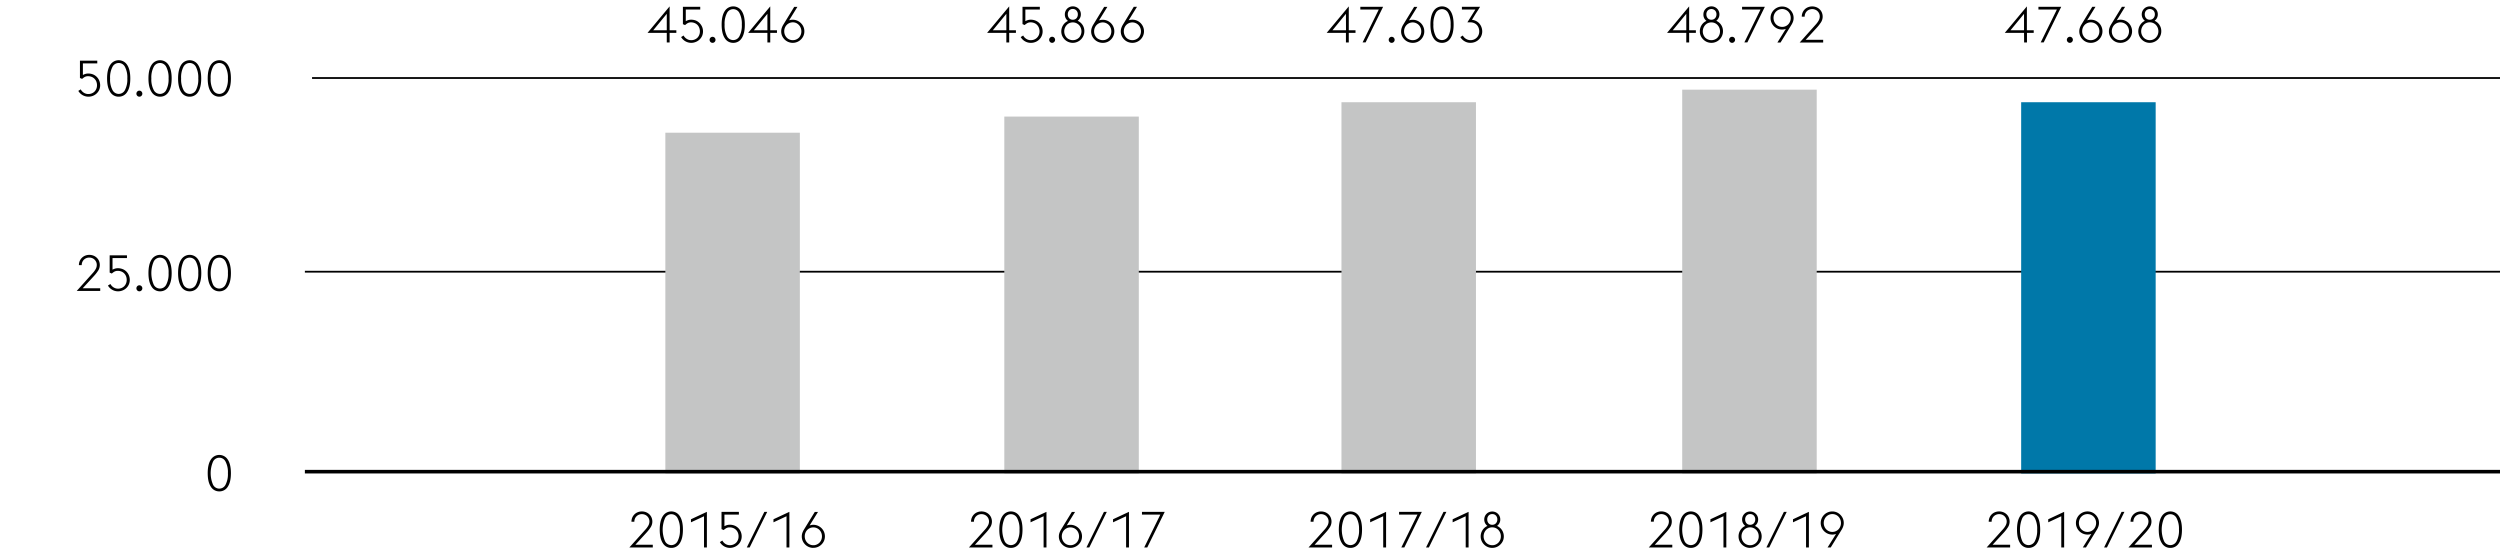
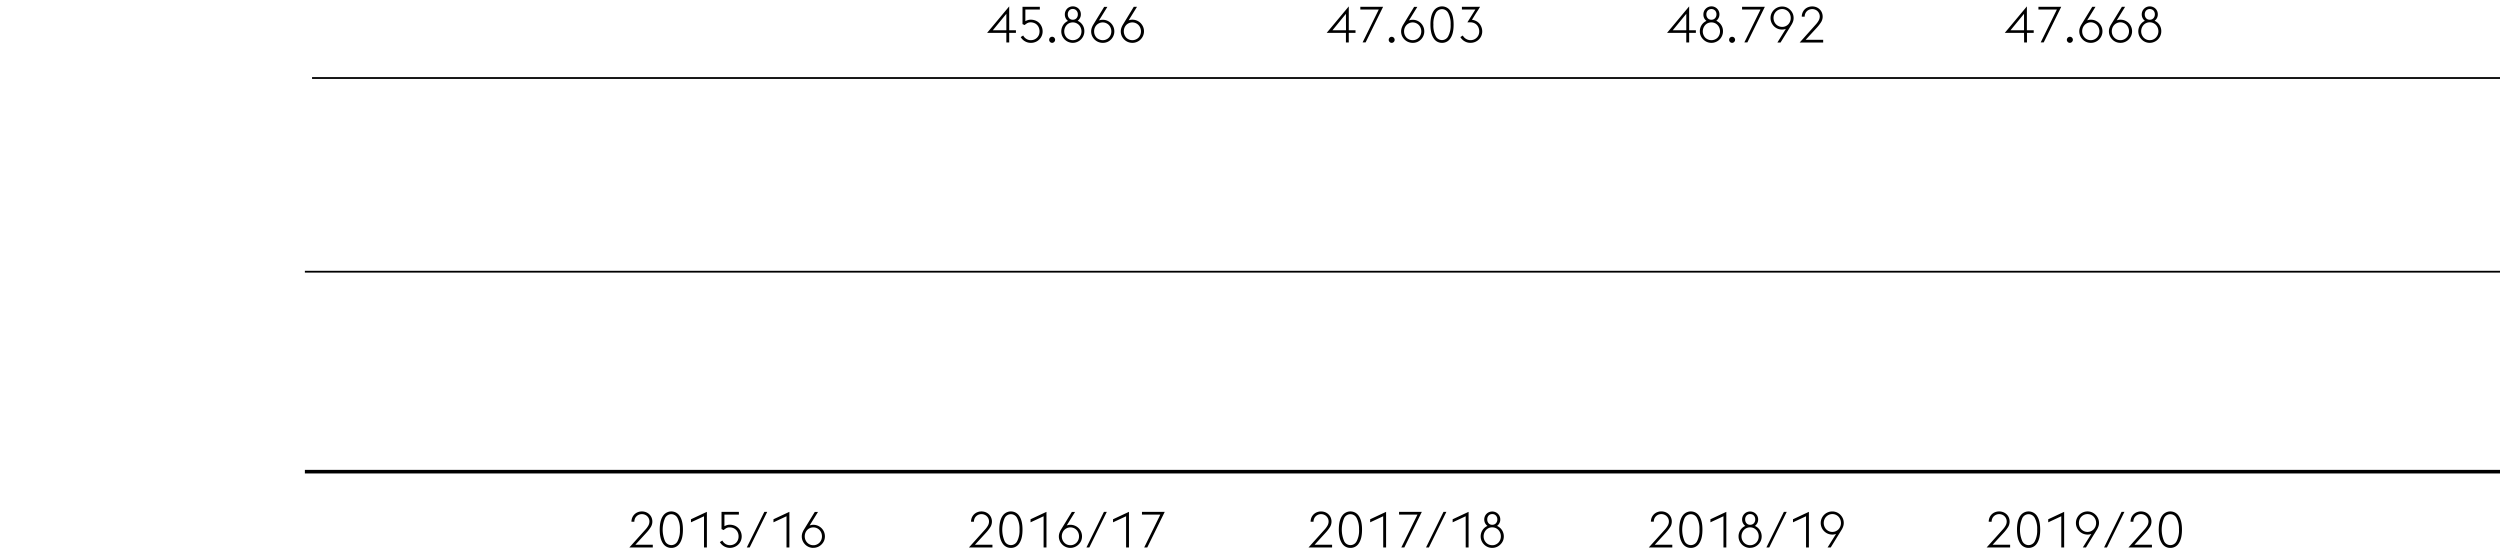
<svg xmlns="http://www.w3.org/2000/svg" width="1394" height="310" viewBox="0 0 1394 310">
  <defs>
    <style>.cls-1{fill:none;stroke:#000}.cls-2{fill:#c4c5c5}</style>
  </defs>
  <g id="Grafik">
    <path class="cls-1" d="M174 43.5h1220M170 151.5h1224" />
-     <path class="cls-2" d="M371 74h75v190h-75zM560 65h75v199h-75zM938 50h75v214h-75zM748 57h75v207h-75z" />
-     <path fill="#0078a9" d="M1127 57h75v207h-75z" />
    <path stroke-width="2" fill="none" stroke="#000" d="M170 263h1224" />
  </g>
  <g id="DE">
-     <path d="M49.27 53.91a6.53 6.53 0 01-5.6-3.22l1.33-.87a5 5 0 001.68 1.84 4.57 4.57 0 002.58.77 5.05 5.05 0 001.92-.37 4.69 4.69 0 001.53-1 4.6 4.6 0 001-1.54 5.06 5.06 0 00.38-2 5.54 5.54 0 00-.36-2 4.64 4.64 0 00-2.61-2.65 5.4 5.4 0 00-2-.37 3.71 3.71 0 00-2 .5 7.52 7.52 0 00-1.33 1l-1.21-.53v-9.66h9.66v1.54h-8.02v6.46a7.2 7.2 0 011.34-.57 5.3 5.3 0 011.6-.24 7.18 7.18 0 012.81.53 6.21 6.21 0 012.1 1.47 6.46 6.46 0 011.32 2.08 6.69 6.69 0 01.46 2.47 6.29 6.29 0 01-.48 2.45A6.18 6.18 0 0154 52a6.34 6.34 0 01-2.09 1.4 6.66 6.66 0 01-2.64.51zM66.18 53.91a5.39 5.39 0 01-4.73-2.62c-1.16-1.74-1.74-4.26-1.74-7.54s.58-5.8 1.74-7.55a5.58 5.58 0 019.46 0c1.16 1.75 1.74 4.26 1.74 7.55s-.58 5.8-1.74 7.54a5.39 5.39 0 01-4.73 2.62zM71 43.75a12.73 12.73 0 00-1.3-6.42 3.88 3.88 0 00-7 0 12.72 12.72 0 00-1.31 6.42 12.71 12.71 0 001.31 6.41 3.88 3.88 0 007 0 12.72 12.72 0 001.3-6.41zM77.72 53.91a1.58 1.58 0 01-1.18-.5 1.63 1.63 0 01-.48-1.15 1.7 1.7 0 01.48-1.21 1.58 1.58 0 011.18-.5 1.56 1.56 0 011.17.5 1.7 1.7 0 01.48 1.21 1.63 1.63 0 01-.48 1.15 1.56 1.56 0 01-1.17.5zM89.25 53.91a5.39 5.39 0 01-4.73-2.62c-1.16-1.74-1.74-4.26-1.74-7.54s.58-5.8 1.74-7.55a5.58 5.58 0 019.46 0c1.16 1.75 1.74 4.26 1.74 7.55s-.58 5.8-1.74 7.54a5.38 5.38 0 01-4.73 2.62zM94 43.75a12.73 12.73 0 00-1.3-6.42 3.88 3.88 0 00-7 0 12.72 12.72 0 00-1.31 6.42 12.71 12.71 0 001.31 6.41 3.88 3.88 0 007 0 12.72 12.72 0 001.3-6.41zM105.77 53.91a5.39 5.39 0 01-4.77-2.62c-1.12-1.74-1.7-4.29-1.7-7.54s.58-5.75 1.7-7.55a5.58 5.58 0 019.46 0c1.16 1.75 1.74 4.26 1.74 7.55s-.58 5.8-1.74 7.54a5.38 5.38 0 01-4.69 2.62zm4.79-10.16a12.73 12.73 0 00-1.3-6.42 3.88 3.88 0 00-7 0 12.72 12.72 0 00-1.26 6.42 12.71 12.71 0 001.31 6.41 3.88 3.88 0 007 0 12.72 12.72 0 001.25-6.41zM122.29 53.91a5.39 5.39 0 01-4.73-2.62c-1.16-1.74-1.74-4.26-1.74-7.54s.58-5.8 1.74-7.55a5.58 5.58 0 019.46 0c1.16 1.75 1.74 4.26 1.74 7.55s-.58 5.8-1.74 7.54a5.38 5.38 0 01-4.73 2.62zm4.79-10.16a12.73 12.73 0 00-1.3-6.42 3.88 3.88 0 00-7 0 12.72 12.72 0 00-1.31 6.42 12.71 12.71 0 001.31 6.41 3.88 3.88 0 007 0 12.72 12.72 0 001.3-6.41zM51.68 152.3a11.7 11.7 0 001.72-2.36 4.72 4.72 0 00.57-2.17 4.13 4.13 0 00-.33-1.68 4.19 4.19 0 00-.9-1.3 4 4 0 00-1.33-.86 4.47 4.47 0 00-1.64-.31 4.42 4.42 0 00-1.63.31 4.07 4.07 0 00-2.23 2.16 4.13 4.13 0 00-.34 1.68v.08H44a5.72 5.72 0 01.46-2.32 5.47 5.47 0 011.25-1.82 5.53 5.53 0 011.84-1.18 6.34 6.34 0 014.54 0 5.62 5.62 0 011.86 1.18 5.26 5.26 0 011.25 1.79 5.88 5.88 0 01-.43 5.35 22.55 22.55 0 01-2.48 3.15l-6.18 6.72h9.77v1.52H42.77zM65.79 162.44a6.3 6.3 0 01-3.28-.9 6.22 6.22 0 01-2.32-2.32l1.37-.87a5 5 0 001.68 1.84 4.57 4.57 0 002.58.77 5.05 5.05 0 001.92-.37 4.69 4.69 0 001.53-1 4.6 4.6 0 001-1.54 5.06 5.06 0 00.38-2 5.54 5.54 0 00-.36-2 4.64 4.64 0 00-2.61-2.65 5.4 5.4 0 00-2-.37 3.77 3.77 0 00-2 .5 8.35 8.35 0 00-1.33 1l-1.2-.53v-9.63h9.65v1.54h-8.06v6.46a7.2 7.2 0 011.34-.57 5.25 5.25 0 011.6-.24 7.18 7.18 0 012.81.53 6.21 6.21 0 012.1 1.45 6.46 6.46 0 011.32 2.08 6.89 6.89 0 01.46 2.47 6.29 6.29 0 01-.48 2.42 6.18 6.18 0 01-1.34 2 6.34 6.34 0 01-2.09 1.4 6.66 6.66 0 01-2.67.53zM77.72 162.44a1.58 1.58 0 01-1.18-.5 1.63 1.63 0 01-.48-1.15 1.7 1.7 0 01.48-1.21 1.58 1.58 0 011.18-.5 1.56 1.56 0 011.17.5 1.7 1.7 0 01.48 1.21 1.63 1.63 0 01-.48 1.15 1.56 1.56 0 01-1.17.5zM89.25 162.44a5.39 5.39 0 01-4.73-2.62c-1.16-1.74-1.74-4.26-1.74-7.54s.58-5.81 1.74-7.55a5.58 5.58 0 019.46 0q1.74 2.61 1.74 7.55c0 3.28-.58 5.8-1.74 7.54a5.38 5.38 0 01-4.73 2.62zM94 152.28a12.73 12.73 0 00-1.3-6.42 3.88 3.88 0 00-7 0 16.36 16.36 0 000 12.83 3.88 3.88 0 007 0 12.72 12.72 0 001.3-6.41zM105.77 162.44a5.39 5.39 0 01-4.73-2.62c-1.16-1.74-1.74-4.26-1.74-7.54s.58-5.81 1.74-7.55a5.58 5.58 0 019.46 0q1.74 2.61 1.74 7.55c0 3.28-.58 5.8-1.74 7.54a5.38 5.38 0 01-4.73 2.62zm4.79-10.16a12.73 12.73 0 00-1.3-6.42 3.88 3.88 0 00-7 0 16.36 16.36 0 000 12.83 3.88 3.88 0 007 0 12.72 12.72 0 001.3-6.41zM122.29 162.44a5.39 5.39 0 01-4.73-2.62c-1.16-1.74-1.74-4.26-1.74-7.54s.58-5.81 1.74-7.55a5.58 5.58 0 019.46 0q1.74 2.61 1.74 7.55c0 3.28-.58 5.8-1.74 7.54a5.38 5.38 0 01-4.73 2.62zm4.79-10.16a12.73 12.73 0 00-1.3-6.42 3.88 3.88 0 00-7 0 16.36 16.36 0 000 12.83 3.88 3.88 0 007 0 12.72 12.72 0 001.3-6.41zM122.29 274a5.41 5.41 0 01-4.73-2.62c-1.16-1.75-1.74-4.26-1.74-7.55s.58-5.8 1.74-7.54a5.58 5.58 0 019.46 0c1.16 1.74 1.74 4.26 1.74 7.54s-.58 5.8-1.74 7.55a5.4 5.4 0 01-4.73 2.62zm4.79-10.17a12.69 12.69 0 00-1.3-6.41 3.88 3.88 0 00-7 0 16.36 16.36 0 000 12.83 3.88 3.88 0 007 0 12.73 12.73 0 001.3-6.4z" />
    <g>
-       <path d="M371.79 18.32h-10.73l12.32-14.76v13.3h3.75v1.46h-3.75v5.34h-1.59zm0-10.62l-7.54 9.16h7.54zM385.39 23.89a6.56 6.56 0 01-5.6-3.22l1.37-.87a4.81 4.81 0 001.69 1.83 4.44 4.44 0 002.57.77 5 5 0 001.92-.36 4.73 4.73 0 001.54-1 4.58 4.58 0 001-1.54 4.94 4.94 0 00.38-2 5.48 5.48 0 00-.36-2 4.66 4.66 0 00-1-1.6 4.6 4.6 0 00-1.59-1.05 5.33 5.33 0 00-2-.38 3.74 3.74 0 00-2 .51A7.78 7.78 0 00382 14l-1.21-.53V3.78h9.66v1.54h-8.06v6.47a7 7 0 011.35-.57 5.19 5.19 0 011.59-.24 7.23 7.23 0 012.82.53A6.43 6.43 0 01390.2 13a6.77 6.77 0 011.31 2 6.63 6.63 0 01.49 2.5 6.53 6.53 0 01-.47 2.43 6.37 6.37 0 01-1.35 2 6.46 6.46 0 01-2.08 1.4 6.71 6.71 0 01-2.71.56zM397.32 23.89a1.57 1.57 0 01-1.18-.51 1.62 1.62 0 01-.47-1.14 1.73 1.73 0 01.47-1.21 1.64 1.64 0 012.36 0 1.73 1.73 0 01.47 1.21 1.62 1.62 0 01-.47 1.14 1.55 1.55 0 01-1.18.51zM408.86 23.89a5.41 5.41 0 01-4.74-2.62c-1.15-1.75-1.73-4.26-1.73-7.55s.58-5.8 1.73-7.54a5.59 5.59 0 019.47 0c1.16 1.74 1.73 4.26 1.73 7.54s-.57 5.8-1.73 7.55a5.4 5.4 0 01-4.73 2.62zm4.78-10.17a12.72 12.72 0 00-1.3-6.41 3.88 3.88 0 00-7 0 12.72 12.72 0 00-1.3 6.41 12.73 12.73 0 001.3 6.42 3.88 3.88 0 007 0 12.73 12.73 0 001.3-6.42zM427.9 18.32h-10.73l12.32-14.76v13.3h3.75v1.46h-3.75v5.34h-1.59zm0-10.62l-7.53 9.16h7.53zM442 23.89a6.46 6.46 0 01-4.53-1.89 6.7 6.7 0 01-1.37-2 6.31 6.31 0 01-.5-2.5 5.94 5.94 0 01.3-1.89 9.27 9.27 0 01.79-1.72l6.16-10.06h1.79L440 11.34a6.37 6.37 0 011-.26 5.35 5.35 0 011-.08 6.48 6.48 0 012.52.5 6.62 6.62 0 012.06 1.39 6.48 6.48 0 011.42 2.04 6.24 6.24 0 01.51 2.52A6.14 6.14 0 01448 20a6.55 6.55 0 01-1.38 2 6.43 6.43 0 01-2.06 1.38 6.31 6.31 0 01-2.56.51zm0-1.49a4.71 4.71 0 002-.4 4.78 4.78 0 001.48-1 4.87 4.87 0 001-1.57 5.14 5.14 0 00.36-1.93 5.28 5.28 0 00-.36-1.95 4.91 4.91 0 00-1-1.58 4.78 4.78 0 00-1.48-1.11 4.75 4.75 0 00-5.35 1.06 5.08 5.08 0 00-1.36 3.53 5.14 5.14 0 00.36 1.93 5.2 5.2 0 001 1.57 4.53 4.53 0 001.47 1.05 4.71 4.71 0 001.88.4z" />
-     </g>
+       </g>
    <g>
      <path d="M359.83 295.36a11.43 11.43 0 001.72-2.36 4.72 4.72 0 00.57-2.17 4.13 4.13 0 00-.33-1.68 4 4 0 00-.9-1.3 3.91 3.91 0 00-1.33-.86 4.47 4.47 0 00-3.27 0 3.91 3.91 0 00-1.33.86 4 4 0 00-.9 1.3 4.13 4.13 0 00-.34 1.68v.08h-1.62a5.72 5.72 0 01.46-2.32 5.62 5.62 0 011.25-1.82 5.48 5.48 0 011.85-1.18 6.32 6.32 0 014.53 0 5.62 5.62 0 011.86 1.18 5.26 5.26 0 011.25 1.79 5.88 5.88 0 01-.43 5.35 22 22 0 01-2.43 3.13l-6.18 6.72H364v1.52h-13.08zM374.33 305.5a5.39 5.39 0 01-4.73-2.62c-1.16-1.74-1.74-4.26-1.74-7.54s.58-5.8 1.74-7.55a5.58 5.58 0 019.46 0c1.16 1.75 1.74 4.26 1.74 7.55s-.58 5.8-1.74 7.54a5.38 5.38 0 01-4.73 2.62zm4.79-10.16a12.73 12.73 0 00-1.3-6.42 3.88 3.88 0 00-7 0 16.36 16.36 0 000 12.83 3.88 3.88 0 007 0 12.72 12.72 0 001.3-6.41zM392.56 287.86l-7.28 3.39v-1.71l8.88-4.14v19.88h-1.6zM407 305.5a6.53 6.53 0 01-5.6-3.22l1.37-.87a5 5 0 001.68 1.84 4.57 4.57 0 002.55.75 5.05 5.05 0 001.92-.37 4.69 4.69 0 001.53-1 4.6 4.6 0 001-1.54 5.06 5.06 0 00.38-2 5.54 5.54 0 00-.36-2 4.64 4.64 0 00-2.61-2.65 5.4 5.4 0 00-2-.37 3.71 3.71 0 00-2 .5 7.52 7.52 0 00-1.33 1l-1.21-.53v-9.64H412v1.54h-8.06v6.46a7.2 7.2 0 011.34-.57 5.3 5.3 0 011.6-.24 7.18 7.18 0 012.81.53 6.21 6.21 0 012.1 1.45 6.46 6.46 0 011.32 2.08 6.69 6.69 0 01.46 2.47 6.29 6.29 0 01-.48 2.42 6.18 6.18 0 01-1.34 2 6.34 6.34 0 01-2.09 1.4 6.66 6.66 0 01-2.66.56zM426.21 285.4h1.6L418 305.28h-1.6zM438.56 287.86l-7.27 3.39v-1.71l8.87-4.14v19.88h-1.6zM453.52 305.5a6.35 6.35 0 01-4.57-1.89 6.77 6.77 0 01-1.37-2 6.18 6.18 0 01-.5-2.51 6 6 0 01.3-1.89 9.27 9.27 0 01.79-1.72l6.16-10.05h1.79l-4.68 7.56a6.39 6.39 0 011-.27 5.35 5.35 0 011.08-.1 6.46 6.46 0 014.57 1.89 6.62 6.62 0 011.39 2.06 6.58 6.58 0 010 5 6.65 6.65 0 01-1.39 2 6.35 6.35 0 01-4.57 1.89zm0-1.48a4.48 4.48 0 001.91-.4 4.72 4.72 0 001.53-1.06 5 5 0 001-1.57 5.14 5.14 0 00.36-1.93 5.28 5.28 0 00-.36-1.95 5.09 5.09 0 00-1-1.58 4.72 4.72 0 00-1.53-1.06 4.63 4.63 0 00-1.91-.39 4.67 4.67 0 00-1.92.39 4.53 4.53 0 00-1.51 1.06 5.06 5.06 0 00-1 1.58 5.28 5.28 0 00-.36 1.95 5.14 5.14 0 00.36 1.93 5 5 0 001 1.57 4.71 4.71 0 003.43 1.46z" />
    </g>
    <g>
      <path d="M561.14 18.32h-10.73l12.32-14.76v13.3h3.75v1.46h-3.75v5.34h-1.59zm0-10.62l-7.53 9.16h7.53zM574.74 23.89a6.29 6.29 0 01-3.27-.9 6.4 6.4 0 01-2.33-2.32l1.38-.87a4.7 4.7 0 001.68 1.83 4.44 4.44 0 002.57.77 5 5 0 001.92-.36 4.7 4.7 0 002.58-2.55 5.11 5.11 0 00.37-2 5.48 5.48 0 00-.36-2 4.59 4.59 0 00-2.6-2.65 5.42 5.42 0 00-2-.38 3.74 3.74 0 00-2 .51 7.78 7.78 0 00-1.33 1l-1.2-.53V3.78h9.66v1.54h-8.07v6.47a7 7 0 011.35-.57 5.19 5.19 0 011.59-.24 7.2 7.2 0 012.82.53 6.33 6.33 0 012.1 1.44 6.66 6.66 0 011.77 4.55 6.32 6.32 0 01-3.9 5.87 6.71 6.71 0 01-2.73.52zM586.67 23.89a1.53 1.53 0 01-1.17-.51 1.59 1.59 0 01-.48-1.14 1.7 1.7 0 01.48-1.24 1.56 1.56 0 011.17-.5 1.58 1.58 0 011.18.5 1.69 1.69 0 01.47 1.21 1.58 1.58 0 01-.47 1.14 1.55 1.55 0 01-1.18.54zM598.21 23.89a6.46 6.46 0 01-4.57-1.89 6.88 6.88 0 01-1.37-2 6.54 6.54 0 01.53-6 6.24 6.24 0 012.72-2.32 4.55 4.55 0 01-1.29-1.53 4.46 4.46 0 01-.47-2.15 4.29 4.29 0 01.35-1.76 4.6 4.6 0 01.95-1.42 4.23 4.23 0 011.41-.93 4.39 4.39 0 011.74-.34 4.46 4.46 0 011.79.35 4.37 4.37 0 011.42.93A4.39 4.39 0 01602.69 8a4.24 4.24 0 01-.49 2.06 4.69 4.69 0 01-1.3 1.53 6.32 6.32 0 012.73 2.32 6.21 6.21 0 011 3.53 6.14 6.14 0 01-.51 2.5 6.42 6.42 0 01-3.44 3.43 6.24 6.24 0 01-2.47.52zm0-1.49a4.71 4.71 0 001.92-.39 4.78 4.78 0 001.52-1.01 4.87 4.87 0 001-1.57 5.14 5.14 0 00.37-1.93 5.28 5.28 0 00-.37-1.95 5 5 0 00-1-1.59 4.81 4.81 0 00-5.36-1.08 4.44 4.44 0 00-1.51 1.08 5.25 5.25 0 00-1.36 3.54 5.15 5.15 0 001.36 3.5 4.53 4.53 0 001.51 1 4.71 4.71 0 001.92.4zm-.14-11.4h.25a2.66 2.66 0 002-.91A3.15 3.15 0 00601 8a3 3 0 00-.76-2.11 2.61 2.61 0 00-2.03-.89 2.58 2.58 0 00-2.06.86 3.12 3.12 0 00-.74 2.14 3.18 3.18 0 00.7 2.09 2.55 2.55 0 001.96.91zM614.87 23.89A6.46 6.46 0 01610.3 22a6.7 6.7 0 01-1.37-2 6.31 6.31 0 01-.5-2.5 5.68 5.68 0 01.31-1.89 8.63 8.63 0 01.78-1.72l6.16-10.06h1.79l-4.67 7.56a6.25 6.25 0 011-.26 5.35 5.35 0 011.08-.1 6.48 6.48 0 012.52.5 6.62 6.62 0 012.06 1.39 6.32 6.32 0 011.38 2.06 6.24 6.24 0 01.51 2.52 6.14 6.14 0 01-.51 2.5 6.42 6.42 0 01-3.44 3.43 6.31 6.31 0 01-2.53.46zm0-1.49a4.7 4.7 0 003.44-1.4 4.87 4.87 0 001-1.57 5.14 5.14 0 00.36-1.93 5.28 5.28 0 00-.36-1.95 4.91 4.91 0 00-1-1.58 4.67 4.67 0 00-1.52-1.06 4.75 4.75 0 00-5.35 1.06 5.08 5.08 0 00-1.36 3.53 5.14 5.14 0 00.36 1.93 5.2 5.2 0 001 1.57 4.53 4.53 0 001.56 1 4.71 4.71 0 001.87.4zM631.39 23.89a6.46 6.46 0 01-4.57-1.89 6.88 6.88 0 01-1.37-2 6.31 6.31 0 01-.5-2.5 5.68 5.68 0 01.31-1.89 8.63 8.63 0 01.78-1.72l6.16-10.11h1.8l-4.67 7.56a6 6 0 011-.26 5.49 5.49 0 011.08-.1 6.44 6.44 0 012.52.5 6.62 6.62 0 012.07 1.39 6.48 6.48 0 011.38 2.06 6.24 6.24 0 01.51 2.52 6.14 6.14 0 01-.51 2.5A6.55 6.55 0 01636 22a6.43 6.43 0 01-2.06 1.38 6.27 6.27 0 01-2.55.51zm0-1.49a4.71 4.71 0 001.92-.39 4.78 4.78 0 001.52-1.01 4.87 4.87 0 001-1.57 5.14 5.14 0 00.37-1.93 5.28 5.28 0 00-.37-1.95 4.91 4.91 0 00-1-1.58 4.78 4.78 0 00-1.52-1.06 4.75 4.75 0 00-5.31 1.01 5.08 5.08 0 00-1.36 3.53 5.14 5.14 0 00.36 1.93 5.2 5.2 0 001 1.62 4.53 4.53 0 001.47 1 4.71 4.71 0 001.92.4z" />
    </g>
    <g>
      <path d="M549.18 295.36a11.43 11.43 0 001.72-2.36 4.72 4.72 0 00.57-2.17 4.13 4.13 0 00-.33-1.68 4 4 0 00-.9-1.3 3.91 3.91 0 00-1.33-.86 4.47 4.47 0 00-3.27 0 4.07 4.07 0 00-2.23 2.16 4.13 4.13 0 00-.34 1.68v.08h-1.62a5.72 5.72 0 01.46-2.32 5.52 5.52 0 013.1-3 6.32 6.32 0 014.53 0 5.62 5.62 0 011.86 1.18 5.26 5.26 0 011.25 1.79 5.88 5.88 0 01-.43 5.35 22 22 0 01-2.43 3.13l-6.18 6.72h9.77v1.52h-13.11zM563.68 305.5a5.39 5.39 0 01-4.73-2.62c-1.16-1.74-1.74-4.26-1.74-7.54s.58-5.8 1.74-7.55a5.58 5.58 0 019.46 0c1.16 1.75 1.74 4.26 1.74 7.55s-.58 5.8-1.74 7.54a5.38 5.38 0 01-4.73 2.62zm4.79-10.16a12.73 12.73 0 00-1.3-6.42 3.88 3.88 0 00-7 0 16.36 16.36 0 000 12.83 3.88 3.88 0 007 0 12.72 12.72 0 001.3-6.41zM581.91 287.86l-7.28 3.39v-1.71l8.88-4.14v19.88h-1.6zM596.86 305.5a6.3 6.3 0 01-4.56-1.89 6.6 6.6 0 01-1.37-2 6.19 6.19 0 01-.51-2.51 5.76 5.76 0 01.31-1.89 9.93 9.93 0 01.78-1.72l6.16-10.05h1.79l-4.67 7.56a6.57 6.57 0 011-.27 5.49 5.49 0 011.08-.1 6.24 6.24 0 012.52.51 6.32 6.32 0 012.06 1.38 6.62 6.62 0 011.39 2.06 6.58 6.58 0 010 5 6.65 6.65 0 01-1.39 2 6.51 6.51 0 01-2.06 1.39 6.4 6.4 0 01-2.53.53zm0-1.48a4.76 4.76 0 003.44-1.46 4.87 4.87 0 001-1.57 5 5 0 00.37-1.93 5.09 5.09 0 00-.37-1.95 4.91 4.91 0 00-1-1.58 4.57 4.57 0 00-1.52-1.06 4.92 4.92 0 00-3.84 0 4.63 4.63 0 00-1.51 1.06 5 5 0 00-1 1.58 5.28 5.28 0 00-.37 1.95 5.14 5.14 0 00.37 1.93 5 5 0 001 1.57 4.63 4.63 0 001.51 1.06 4.56 4.56 0 001.92.38zM615.56 285.4h1.6l-9.77 19.88h-1.6zM627.91 287.86l-7.28 3.39v-1.71l8.88-4.14v19.88h-1.6zM647 286.94h-10.24v-1.54h12.71l-9.77 19.88H638z" />
    </g>
    <g>
      <path d="M940.27 18.32h-10.72l12.32-14.76v13.3h3.75v1.46h-3.75v5.34h-1.6zm0-10.62l-7.53 9.16h7.53zM954.27 23.89a6.31 6.31 0 01-2.52-.51 6.24 6.24 0 01-2-1.38 6.52 6.52 0 01-1.41-2 6.14 6.14 0 01-.51-2.5 6.28 6.28 0 011-3.53 6.21 6.21 0 012.71-2.32 4.55 4.55 0 01-1.29-1.53 4.46 4.46 0 01-.43-2.12 4.46 4.46 0 01.35-1.76 4.6 4.6 0 011-1.42 4.17 4.17 0 011.42-.93 4.34 4.34 0 011.73-.34A4.41 4.41 0 01958.75 8a4.24 4.24 0 01-.49 2.06A4.69 4.69 0 01957 11.6a6.32 6.32 0 012.73 2.32 6.21 6.21 0 011 3.53 6.14 6.14 0 01-.51 2.5 6.39 6.39 0 01-1.37 2.05 6.32 6.32 0 01-2.06 1.38 6.24 6.24 0 01-2.52.51zm0-1.49a4.71 4.71 0 001.92-.39 4.57 4.57 0 001.52-1.01 4.87 4.87 0 001-1.57 5.14 5.14 0 00.37-1.93 5.28 5.28 0 00-.37-1.95 5 5 0 00-1-1.59 4.48 4.48 0 00-1.52-1.08 4.92 4.92 0 00-3.84 0 4.54 4.54 0 00-1.51 1.08 5.25 5.25 0 00-1.36 3.54 5.15 5.15 0 001.36 3.5 4.63 4.63 0 001.51 1 4.71 4.71 0 001.92.4zm-.14-11.4h.25a2.66 2.66 0 002-.91A3.1 3.1 0 00957.1 8a3 3 0 00-.76-2.11 2.91 2.91 0 00-4.13 0 3.12 3.12 0 00-.74 2.11 3.23 3.23 0 00.7 2.09 2.56 2.56 0 001.96.91zM965.81 23.89a1.55 1.55 0 01-1.18-.51 1.58 1.58 0 01-.47-1.14 1.69 1.69 0 01.47-1.21 1.58 1.58 0 011.18-.5A1.56 1.56 0 01967 21a1.7 1.7 0 01.48 1.21 1.59 1.59 0 01-.48 1.14 1.53 1.53 0 01-1.19.54zM981.66 5.32h-10.28V3.78h12.71l-9.77 19.88h-1.68zM995.79 16.1a6 6 0 01-1 .27 5.35 5.35 0 01-1.08.1 6.31 6.31 0 01-2.51-.47 6.43 6.43 0 01-2.06-1.38 6.77 6.77 0 01-1.38-2.06 6.23 6.23 0 01-.5-2.52 6.18 6.18 0 01.5-2.51 6.8 6.8 0 011.38-2 6.62 6.62 0 012.06-1.39 6.48 6.48 0 012.52-.5 6.32 6.32 0 012.51.5 6.54 6.54 0 012 1.39 6.65 6.65 0 011.39 2 6.35 6.35 0 01.5 2.51 6 6 0 01-.3 1.89 9.27 9.27 0 01-.79 1.72l-6.19 10.05h-1.76zm-2.07-1.1a4.71 4.71 0 001.92-.39 4.53 4.53 0 001.51-1.06 5.08 5.08 0 001.36-3.55 5.14 5.14 0 00-.36-1.93 5.2 5.2 0 00-1-1.57 4.78 4.78 0 00-5.35-1.06 4.78 4.78 0 00-1.52 1.06 4.87 4.87 0 00-1 1.57 5.14 5.14 0 00-.36 1.93 5.28 5.28 0 00.36 1.95 4.91 4.91 0 001 1.58 4.78 4.78 0 001.52 1.06 4.71 4.71 0 001.92.41zM1012.4 13.75a11.7 11.7 0 001.72-2.36 4.74 4.74 0 00.58-2.17 4.13 4.13 0 00-.34-1.68 4.19 4.19 0 00-.9-1.31 4 4 0 00-1.33-.85 4.47 4.47 0 00-3.27 0 4 4 0 00-1.33.85 4.19 4.19 0 00-.9 1.31 4.13 4.13 0 00-.34 1.68v.08h-1.62a5.89 5.89 0 01.46-2.32 5.62 5.62 0 011.25-1.82 5.48 5.48 0 011.85-1.16 6.32 6.32 0 014.53 0 5.62 5.62 0 011.86 1.18 5.26 5.26 0 011.25 1.82 5.88 5.88 0 01-.43 5.35 23.2 23.2 0 01-2.42 3.13l-6.19 6.72h9.77v1.51h-13.1z" />
    </g>
    <g>
      <path d="M928.31 295.36A11.52 11.52 0 00930 293a4.72 4.72 0 00.57-2.17 4.13 4.13 0 00-1.23-3 4.12 4.12 0 00-1.33-.86 4.49 4.49 0 00-3.28 0 4 4 0 00-1.33.86 4.19 4.19 0 00-.9 1.3 4.13 4.13 0 00-.33 1.68v.08h-1.63a5.73 5.73 0 01.47-2.32 5.59 5.59 0 011.24-1.82 5.48 5.48 0 011.85-1.18 6.34 6.34 0 014.54 0 5.62 5.62 0 011.86 1.18 5.4 5.4 0 011.25 1.79 5.89 5.89 0 01.44 2.3 5.68 5.68 0 01-.88 3.05 21.84 21.84 0 01-2.42 3.13l-6.19 6.72h9.77v1.52h-13.1zM942.82 305.5a5.41 5.41 0 01-4.74-2.62c-1.15-1.74-1.73-4.26-1.73-7.54s.58-5.8 1.73-7.55a5.59 5.59 0 019.47 0c1.16 1.75 1.73 4.26 1.73 7.55s-.57 5.8-1.73 7.54a5.4 5.4 0 01-4.73 2.62zm4.78-10.16a12.73 12.73 0 00-1.3-6.42 3.88 3.88 0 00-7 0 16.48 16.48 0 000 12.83 3.88 3.88 0 007 0 12.72 12.72 0 001.3-6.41zM961 287.86l-7.27 3.39v-1.71l8.87-4.14v19.88H961zM975.86 305.5a6.35 6.35 0 01-4.57-1.89 6.77 6.77 0 01-1.37-2 6.18 6.18 0 01-.5-2.51 6.33 6.33 0 013.75-5.85 4.55 4.55 0 01-1.29-1.53 4.32 4.32 0 01-.48-2.06 4.39 4.39 0 011.31-3.17 4.1 4.1 0 011.41-.94 4.6 4.6 0 013.47 0 4.28 4.28 0 011.43.94 4.34 4.34 0 011.32 3.17 4.32 4.32 0 01-.49 2.06 4.61 4.61 0 01-1.31 1.53 6.39 6.39 0 012.73 2.32 6.5 6.5 0 01.55 6 6.65 6.65 0 01-1.39 2 6.35 6.35 0 01-4.57 1.89zm0-1.48a4.48 4.48 0 001.91-.4 4.72 4.72 0 001.53-1.06 5 5 0 001-1.57 5.14 5.14 0 00.36-1.93 5.07 5.07 0 00-1.37-3.54 4.66 4.66 0 00-3.44-1.47 4.71 4.71 0 00-1.92.39 4.44 4.44 0 00-1.51 1.08 5.23 5.23 0 00-1 1.59 5.28 5.28 0 00-.36 1.95 5.14 5.14 0 00.36 1.93 5 5 0 001 1.57 4.71 4.71 0 003.43 1.46zm-.14-11.4h.28a2.66 2.66 0 002-.91 3.12 3.12 0 00.72-2.09 3.08 3.08 0 00-.75-2.11 2.63 2.63 0 00-2.07-.85 2.57 2.57 0 00-2.06.85 3.07 3.07 0 00-.74 2.11 3.16 3.16 0 00.7 2.09 2.55 2.55 0 001.92.91zM994.7 285.4h1.59l-9.77 19.88h-1.59zM1007.05 287.86l-7.28 3.39v-1.71l8.87-4.14v19.88h-1.59zM1023.79 297.72a6.54 6.54 0 01-1 .26 5.49 5.49 0 01-1.08.1 6.4 6.4 0 01-2.52-.5 6.62 6.62 0 01-2.06-1.39 6.32 6.32 0 01-1.38-2.06 6.24 6.24 0 01-.51-2.52 6.14 6.14 0 01.51-2.5 6.42 6.42 0 013.44-3.43 6.46 6.46 0 015 0 6.45 6.45 0 012 1.38 6.58 6.58 0 011.39 2.05 6.31 6.31 0 01.5 2.5 5.68 5.68 0 01-.31 1.89 9.23 9.23 0 01-.78 1.72l-6.19 10.06h-1.76zm-2.07-1.12a4.71 4.71 0 003.43-1.46 5 5 0 001-1.58 5.09 5.09 0 00.37-1.95 5.15 5.15 0 00-1.36-3.5 4.53 4.53 0 00-1.51-1.06 4.78 4.78 0 00-5.36 1.06 4.87 4.87 0 00-1 1.57 5.14 5.14 0 00-.37 1.93 5.28 5.28 0 00.37 1.95 4.91 4.91 0 001 1.58 4.67 4.67 0 001.52 1.06 4.56 4.56 0 001.91.4z" />
    </g>
    <g>
      <path d="M750.49 18.32h-10.73l12.32-14.76v13.3h3.75v1.46h-3.75v5.34h-1.59zm0-10.62L743 16.86h7.53zM768.8 5.32h-10.28V3.78h12.71l-9.77 19.88h-1.68zM776 23.89a1.53 1.53 0 01-1.17-.51 1.59 1.59 0 01-.48-1.14 1.7 1.7 0 01.48-1.21 1.56 1.56 0 011.17-.5 1.58 1.58 0 011.18.5 1.69 1.69 0 01.47 1.21 1.58 1.58 0 01-.47 1.14 1.55 1.55 0 01-1.18.51zM787.7 23.89a6.46 6.46 0 01-4.57-1.89 6.7 6.7 0 01-1.37-2 6.31 6.31 0 01-.5-2.5 5.68 5.68 0 01.31-1.89 8.63 8.63 0 01.78-1.72l6.16-10.06h1.79l-4.67 7.56a6.25 6.25 0 011-.26 5.35 5.35 0 011.08-.1 6.48 6.48 0 012.52.5 6.62 6.62 0 012.06 1.39 6.32 6.32 0 011.38 2.06 6.24 6.24 0 01.51 2.52 6.14 6.14 0 01-.51 2.5 6.42 6.42 0 01-3.44 3.43 6.31 6.31 0 01-2.53.46zm0-1.49a4.7 4.7 0 003.44-1.4 4.87 4.87 0 001-1.57 5.14 5.14 0 00.36-1.93 5.28 5.28 0 00-.36-1.95 4.91 4.91 0 00-1-1.58 4.67 4.67 0 00-1.52-1.06 4.75 4.75 0 00-5.35 1.06 5.08 5.08 0 00-1.36 3.53 5.14 5.14 0 00.36 1.93 5.2 5.2 0 001 1.57 4.53 4.53 0 001.51 1 4.71 4.71 0 001.92.4zM804.08 23.89a5.38 5.38 0 01-4.73-2.62c-1.16-1.75-1.74-4.26-1.74-7.55s.58-5.8 1.74-7.54a5.58 5.58 0 019.46 0c1.16 1.74 1.73 4.26 1.73 7.54s-.57 5.8-1.73 7.55a5.4 5.4 0 01-4.73 2.62zm4.79-10.17a12.71 12.71 0 00-1.31-6.41 3.88 3.88 0 00-7 0 12.72 12.72 0 00-1.3 6.41 12.73 12.73 0 001.3 6.42 3.88 3.88 0 007 0 12.72 12.72 0 001.31-6.42zM819.9 23.89a6.3 6.3 0 01-3.28-.9 6.37 6.37 0 01-2.32-2.32l1.37-.87a4.32 4.32 0 00.69 1 4.54 4.54 0 001 .82 4.72 4.72 0 001.2.56 4.54 4.54 0 001.39.21 5 5 0 001.91-.36 4.7 4.7 0 002.58-2.55 5 5 0 00.38-2 5.37 5.37 0 00-.37-2 4.66 4.66 0 00-1-1.6 4.56 4.56 0 00-1.58-1.05 5.41 5.41 0 00-2-.38h-1.66l4.46-7.14h-7.51V3.78h10.14c-.69 1.14-1.34 2.2-2 3.17l-.79 1.24-.72 1.19c-.23.38-.43.71-.62 1l-.42.66a6.71 6.71 0 012.44.75 6.13 6.13 0 011.79 1.47 6.6 6.6 0 011.12 2 6.83 6.83 0 01.39 2.28 6.21 6.21 0 01-.48 2.41 6.14 6.14 0 01-1.34 2 6.53 6.53 0 01-4.73 1.92z" />
    </g>
    <g>
      <path d="M738.53 295.36a11.43 11.43 0 001.72-2.36 4.72 4.72 0 00.57-2.17 4.13 4.13 0 00-.33-1.68 4.19 4.19 0 00-.9-1.3 3.91 3.91 0 00-1.33-.86 4.47 4.47 0 00-1.64-.31 4.42 4.42 0 00-1.62.32 4.07 4.07 0 00-2.23 2.16 4.13 4.13 0 00-.34 1.68v.08h-1.63a5.72 5.72 0 01.46-2.32 5.52 5.52 0 013.1-3 6.32 6.32 0 014.53 0 5.62 5.62 0 011.86 1.18 5.26 5.26 0 011.25 1.79 5.88 5.88 0 01-.43 5.35 22 22 0 01-2.43 3.13l-6.14 6.71h9.77v1.52h-13.15zM753 305.5a5.39 5.39 0 01-4.73-2.62c-1.16-1.74-1.74-4.26-1.74-7.54s.58-5.8 1.74-7.55a5.58 5.58 0 019.46 0c1.16 1.75 1.74 4.26 1.74 7.55s-.58 5.8-1.74 7.54a5.38 5.38 0 01-4.73 2.62zm4.79-10.16a12.84 12.84 0 00-1.3-6.42 3.88 3.88 0 00-7 0 16.48 16.48 0 000 12.83 3.88 3.88 0 007 0 12.82 12.82 0 001.33-6.41zM771.26 287.86l-7.26 3.39v-1.71l8.88-4.14v19.88h-1.6zM790.38 286.94h-10.27v-1.54h12.71l-9.77 19.88h-1.68zM804.91 285.4h1.6l-9.77 19.88h-1.6zM817.26 287.86l-7.26 3.39v-1.71l8.88-4.14v19.88h-1.6zM832.07 305.5a6.3 6.3 0 01-4.56-1.89 6.6 6.6 0 01-1.37-2 6.19 6.19 0 01-.51-2.51 6.36 6.36 0 013.76-5.85 4.55 4.55 0 01-1.29-1.53 4.32 4.32 0 01-.48-2.06 4.39 4.39 0 011.31-3.17 4.1 4.1 0 011.41-.94 4.6 4.6 0 013.47 0 4.28 4.28 0 011.43.94 4.29 4.29 0 011.31 3.17 4.21 4.21 0 01-.49 2.06 4.58 4.58 0 01-1.3 1.53 6.39 6.39 0 012.73 2.32 6.5 6.5 0 01.55 6 6.65 6.65 0 01-1.39 2 6.58 6.58 0 01-2 1.39 6.49 6.49 0 01-2.58.54zm0-1.48a4.52 4.52 0 001.92-.4 4.72 4.72 0 001.53-1.06 5 5 0 001-1.57 5.14 5.14 0 00.36-1.93 5.07 5.07 0 00-1.37-3.54 4.62 4.62 0 00-1.53-1.08 4.67 4.67 0 00-1.92-.39 4.63 4.63 0 00-1.91.39 4.48 4.48 0 00-1.52 1.08 5.2 5.2 0 00-1 1.59 5.28 5.28 0 00-.36 1.95 5.14 5.14 0 00.36 1.93 5 5 0 001 1.57 4.57 4.57 0 001.52 1.06 4.48 4.48 0 001.92.38zm-.13-11.4h.25a2.66 2.66 0 002-.91 3.12 3.12 0 00.72-2.09 3.08 3.08 0 00-.75-2.11 2.64 2.64 0 00-2.08-.85 2.56 2.56 0 00-2.05.85 3.07 3.07 0 00-.74 2.11 3.21 3.21 0 00.69 2.09 2.58 2.58 0 001.96.91z" />
    </g>
    <g>
      <path d="M1128.6 18.32h-10.73l12.32-14.76v13.3h3.81v1.46h-3.76v5.34h-1.59zm0-10.62l-7.53 9.16h7.53zM1146.91 5.32h-10.28V3.78h12.72l-9.78 19.88h-1.68zM1154.13 23.89a1.55 1.55 0 01-1.17-.51 1.59 1.59 0 01-.48-1.14A1.7 1.7 0 011153 21a1.63 1.63 0 012.35 0 1.7 1.7 0 01.48 1.21 1.59 1.59 0 01-.48 1.14 1.55 1.55 0 01-1.22.54zM1165.81 23.89a6.24 6.24 0 01-2.52-.51 6.13 6.13 0 01-2-1.38 6.73 6.73 0 01-1.38-2.05 6.31 6.31 0 01-.5-2.5 5.68 5.68 0 01.31-1.89 8.63 8.63 0 01.78-1.72l6.16-10.06h1.79l-4.67 7.56a6.25 6.25 0 011-.26 5.49 5.49 0 011.08-.1 6.44 6.44 0 012.52.5 6.62 6.62 0 012.06 1.39 6.32 6.32 0 011.38 2.06 6.24 6.24 0 01.51 2.52 6.14 6.14 0 01-.51 2.5 6.42 6.42 0 01-3.44 3.43 6.27 6.27 0 01-2.57.51zm0-1.49a4.7 4.7 0 003.44-1.45 4.87 4.87 0 001-1.57 5.14 5.14 0 00.36-1.93 5.28 5.28 0 00-.36-1.95 4.91 4.91 0 00-1-1.58 4.67 4.67 0 00-1.52-1.06 4.75 4.75 0 00-5.35 1.06 5.08 5.08 0 00-1.36 3.53 5.14 5.14 0 00.36 1.93 5.2 5.2 0 001 1.57 4.53 4.53 0 001.51 1.06 4.71 4.71 0 001.92.39zM1182.33 23.89a6.24 6.24 0 01-2.52-.51 6.13 6.13 0 01-2-1.38 6.73 6.73 0 01-1.38-2.05 6.31 6.31 0 01-.5-2.5 5.68 5.68 0 01.31-1.89 8.63 8.63 0 01.78-1.72l6.16-10.06h1.79l-4.67 7.56a6.25 6.25 0 011-.26 5.49 5.49 0 011.08-.1 6.48 6.48 0 012.52.5 6.62 6.62 0 012.06 1.39 6.32 6.32 0 011.38 2.06 6.24 6.24 0 01.51 2.52 6.14 6.14 0 01-.51 2.5 6.42 6.42 0 01-3.44 3.43 6.31 6.31 0 01-2.57.51zm0-1.49a4.7 4.7 0 003.44-1.45 4.87 4.87 0 001-1.57 5.14 5.14 0 00.36-1.93 5.28 5.28 0 00-.36-1.95 4.91 4.91 0 00-1-1.58 4.67 4.67 0 00-1.52-1.06 4.75 4.75 0 00-5.35 1.06 5.08 5.08 0 00-1.36 3.53 5.14 5.14 0 00.36 1.93 5.2 5.2 0 001 1.57 4.53 4.53 0 001.51 1.06 4.71 4.71 0 001.92.39zM1198.71 23.89a6.24 6.24 0 01-2.52-.51 6.13 6.13 0 01-2-1.38 6.73 6.73 0 01-1.38-2.05 6.51 6.51 0 01.54-6 6.21 6.21 0 012.65-2.35 4.55 4.55 0 01-1.29-1.53 4.46 4.46 0 01-.47-2.06 4.46 4.46 0 01.35-1.76 4.6 4.6 0 011-1.42 4.23 4.23 0 011.41-.93 4.62 4.62 0 013.48 0 4.37 4.37 0 011.42.93 4.39 4.39 0 011.29 3.17 4.24 4.24 0 01-.49 2.06 4.69 4.69 0 01-1.3 1.53 6.32 6.32 0 012.73 2.32 6.21 6.21 0 011 3.53 6.14 6.14 0 01-.51 2.5 6.42 6.42 0 01-3.44 3.43 6.24 6.24 0 01-2.47.52zm0-1.49a4.71 4.71 0 001.92-.39 4.78 4.78 0 001.52-1.06 4.87 4.87 0 001-1.57 5.14 5.14 0 00.37-1.93 5.28 5.28 0 00-.37-1.95 5 5 0 00-1-1.59 4.81 4.81 0 00-5.36-1.08 4.44 4.44 0 00-1.51 1.08 5.25 5.25 0 00-1.36 3.54 5.15 5.15 0 001.36 3.5 4.53 4.53 0 001.51 1.06 4.71 4.71 0 001.92.39zm-.14-11.4h.25a2.66 2.66 0 002-.91 3.15 3.15 0 00.73-2.09 3 3 0 00-.76-2.11 2.91 2.91 0 00-4.13 0 3.12 3.12 0 00-.74 2.11 3.18 3.18 0 00.7 2.09 2.56 2.56 0 001.95.91z" />
    </g>
    <g>
      <path d="M1116.64 295.36a11.07 11.07 0 001.72-2.36 4.62 4.62 0 00.58-2.17 4.13 4.13 0 00-.34-1.68 4 4 0 00-.89-1.3 4.12 4.12 0 00-1.33-.86 4.55 4.55 0 00-1.64-.31 4.47 4.47 0 00-1.64.31 4.07 4.07 0 00-2.23 2.16 4.13 4.13 0 00-.33 1.68v.08h-1.63a5.73 5.73 0 01.47-2.32 5.47 5.47 0 013.09-3 6.32 6.32 0 014.53 0 5.77 5.77 0 011.87 1.18 5.37 5.37 0 011.24 1.79 5.88 5.88 0 01-.43 5.35 22.59 22.59 0 01-2.42 3.13l-6.19 6.72h9.77v1.52h-13.1zM1131.14 305.5a5.4 5.4 0 01-4.73-2.62c-1.16-1.74-1.73-4.26-1.73-7.54s.57-5.8 1.73-7.55a5.59 5.59 0 019.47 0c1.15 1.75 1.73 4.26 1.73 7.55s-.58 5.8-1.73 7.54a5.41 5.41 0 01-4.74 2.62zm4.79-10.16a12.73 12.73 0 00-1.3-6.42 3.88 3.88 0 00-7 0 16.48 16.48 0 000 12.83 3.88 3.88 0 007 0 12.72 12.72 0 001.3-6.41zM1149.37 287.86l-7.28 3.39v-1.71l8.88-4.14v19.88h-1.6zM1166.12 297.72a6.37 6.37 0 01-1 .26 5.35 5.35 0 01-1.08.1 6.47 6.47 0 01-6-3.95 6.23 6.23 0 01-.5-2.52 6.14 6.14 0 01.5-2.5 6.58 6.58 0 011.39-2.05 6.46 6.46 0 014.57-1.89 6.16 6.16 0 012.51.51 6.34 6.34 0 012 1.38 6.58 6.58 0 011.39 2.05 6.14 6.14 0 01.5 2.5 5.94 5.94 0 01-.3 1.89 9.27 9.27 0 01-.79 1.72l-6.18 10.06h-1.77zm-2.12-1.12a4.71 4.71 0 003.43-1.46 5.08 5.08 0 001.36-3.53 5.14 5.14 0 00-.36-1.93 5.2 5.2 0 00-1-1.57 4.53 4.53 0 00-1.51-1.06 4.67 4.67 0 00-1.92-.39 4.63 4.63 0 00-1.91.39 4.72 4.72 0 00-1.53 1.06 4.87 4.87 0 00-1 1.57 5.14 5.14 0 00-.36 1.93 5.28 5.28 0 00.36 1.95 4.91 4.91 0 001 1.58 4.72 4.72 0 001.53 1.06 4.48 4.48 0 001.91.4zM1183 285.4h1.59l-9.77 19.88h-1.59zM1195.69 295.36a11.81 11.81 0 001.72-2.36 4.72 4.72 0 00.57-2.17 4.13 4.13 0 00-1.23-3 4 4 0 00-1.33-.86 4.49 4.49 0 00-3.28 0 4.12 4.12 0 00-1.33.86 4.13 4.13 0 00-1.23 3v.08H1188a5.72 5.72 0 01.46-2.32 5.47 5.47 0 013.09-3 6.34 6.34 0 014.54 0 5.62 5.62 0 011.86 1.18 5.4 5.4 0 011.25 1.79 5.84 5.84 0 01-.44 5.35 21.84 21.84 0 01-2.42 3.13l-6.19 6.72h9.77v1.52h-13.1zM1210.19 305.5a5.38 5.38 0 01-4.73-2.62c-1.16-1.74-1.74-4.26-1.74-7.54s.58-5.8 1.74-7.55a5.58 5.58 0 019.46 0c1.16 1.75 1.74 4.26 1.74 7.55s-.58 5.8-1.74 7.54a5.39 5.39 0 01-4.73 2.62zm4.79-10.16a12.72 12.72 0 00-1.31-6.42 3.88 3.88 0 00-7 0 16.48 16.48 0 000 12.83 3.88 3.88 0 007 0 12.71 12.71 0 001.33-6.41z" />
    </g>
  </g>
</svg>